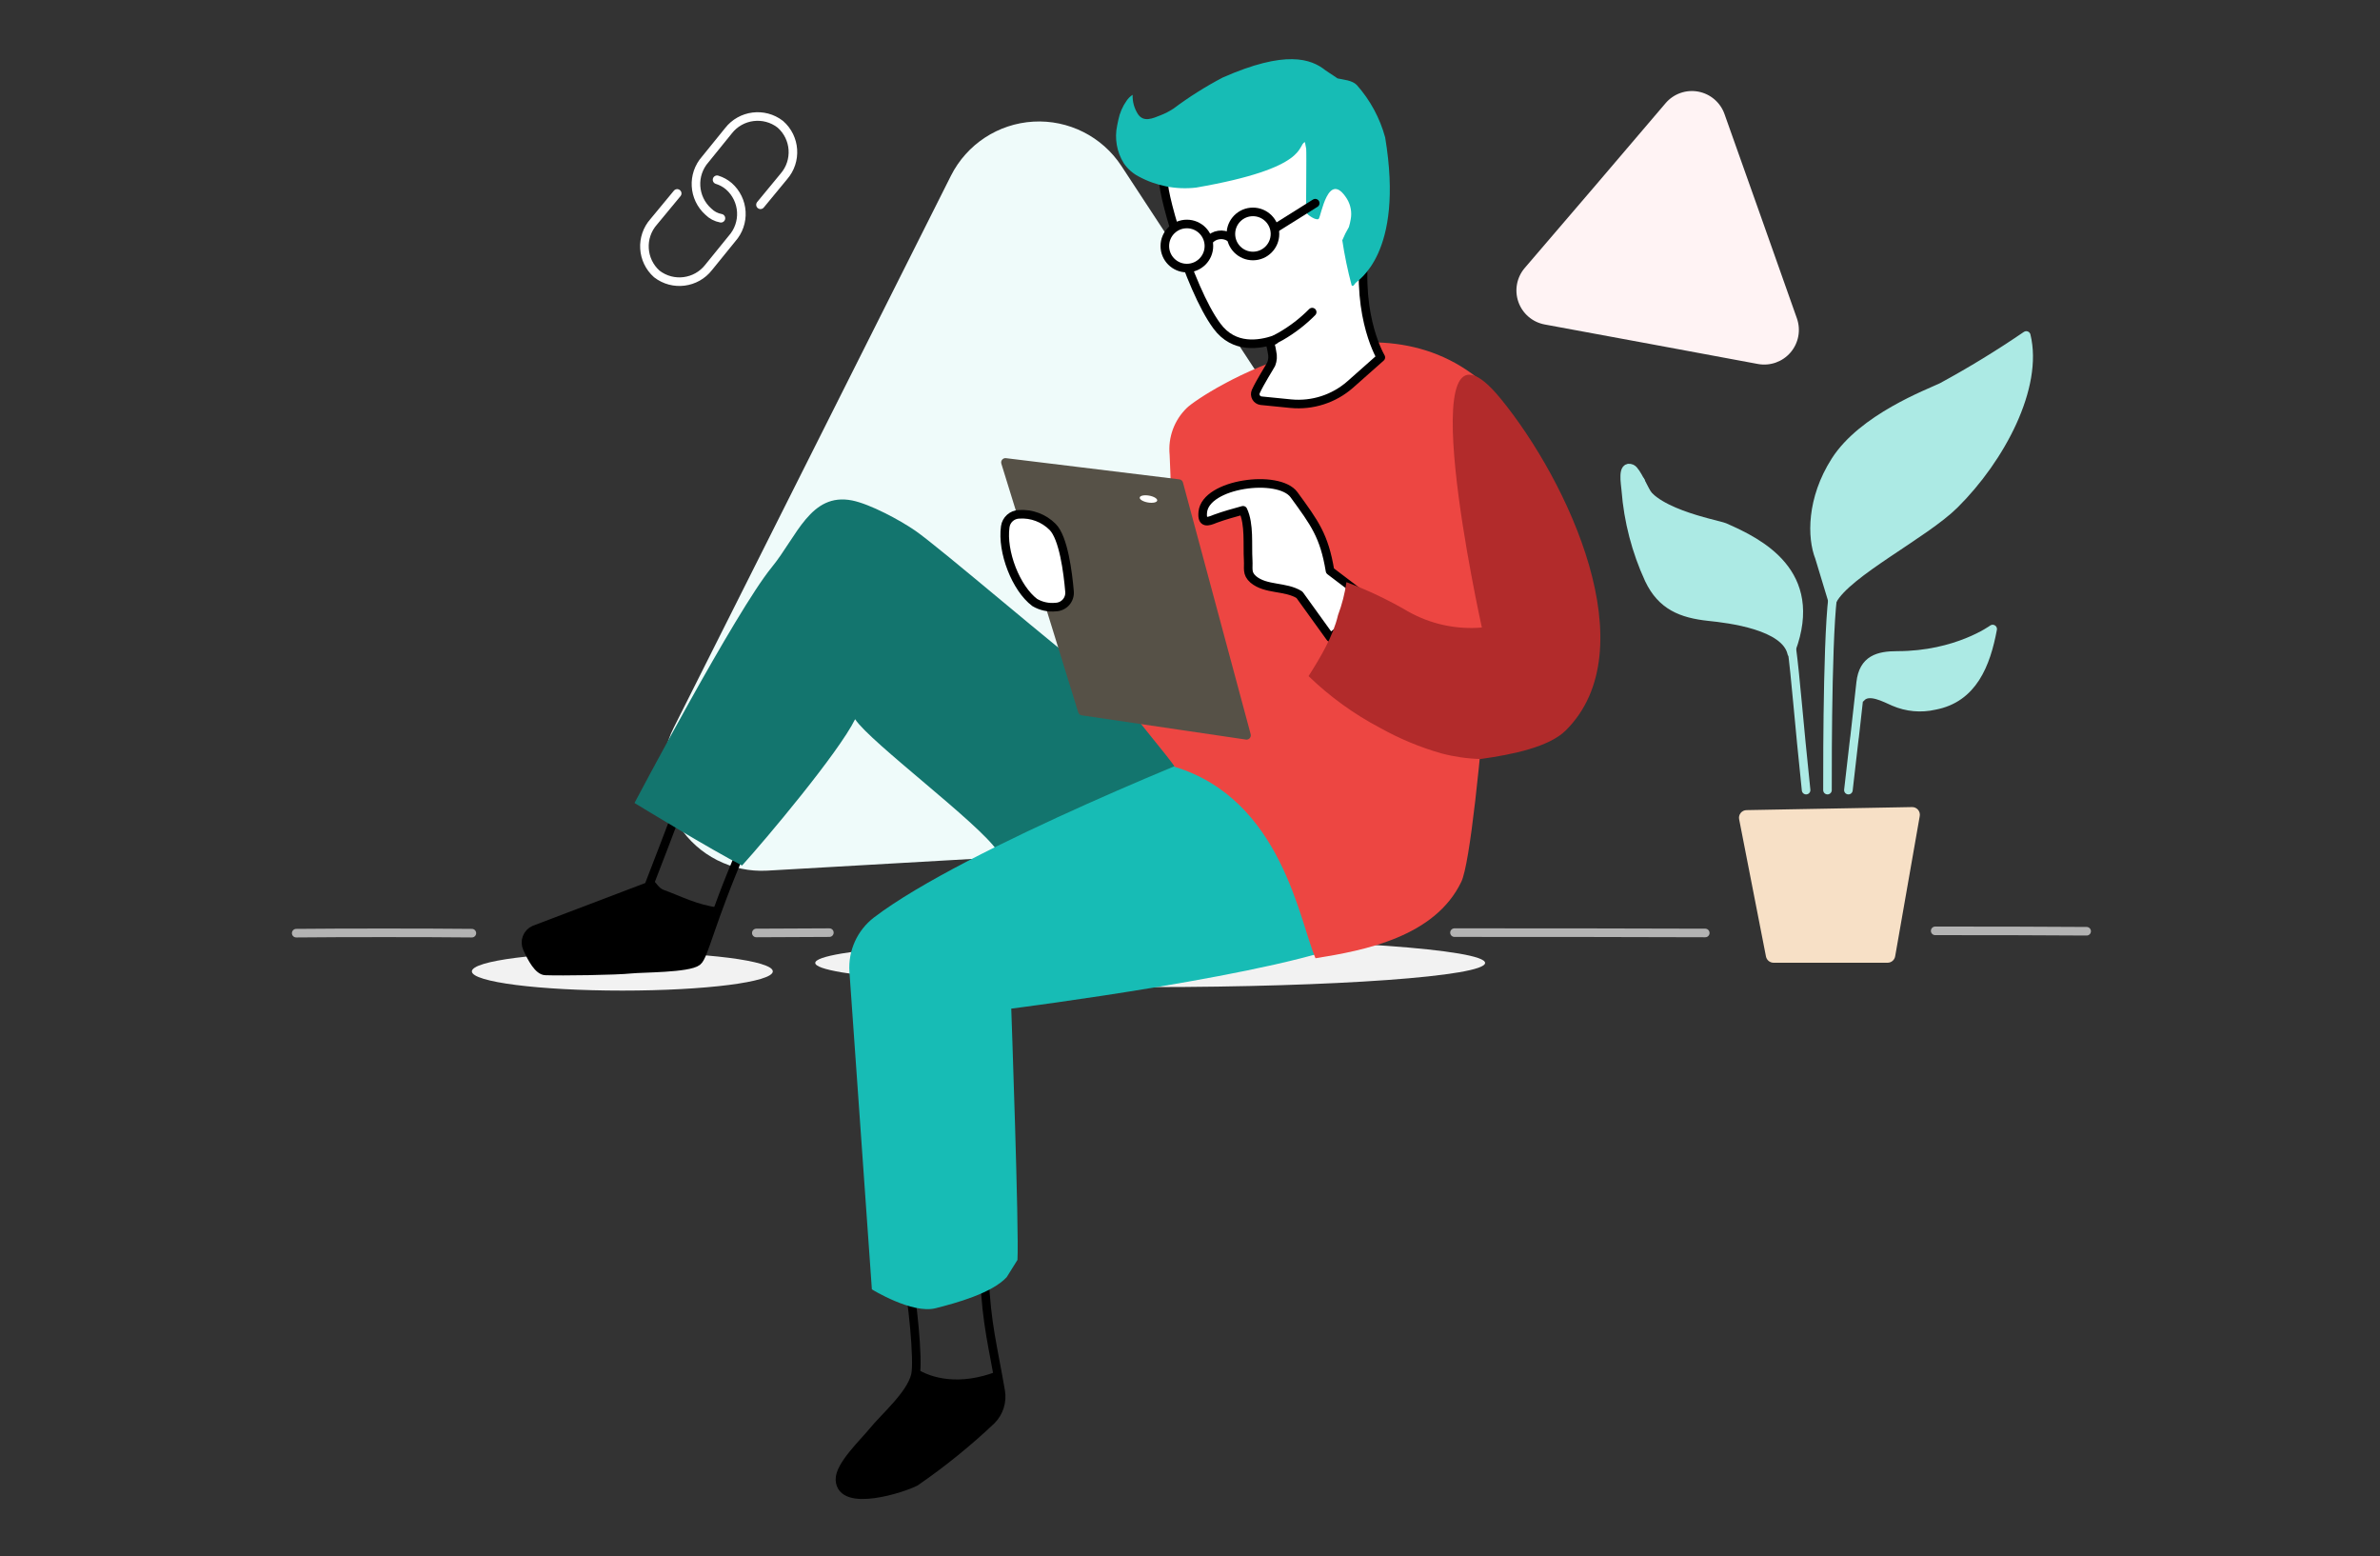
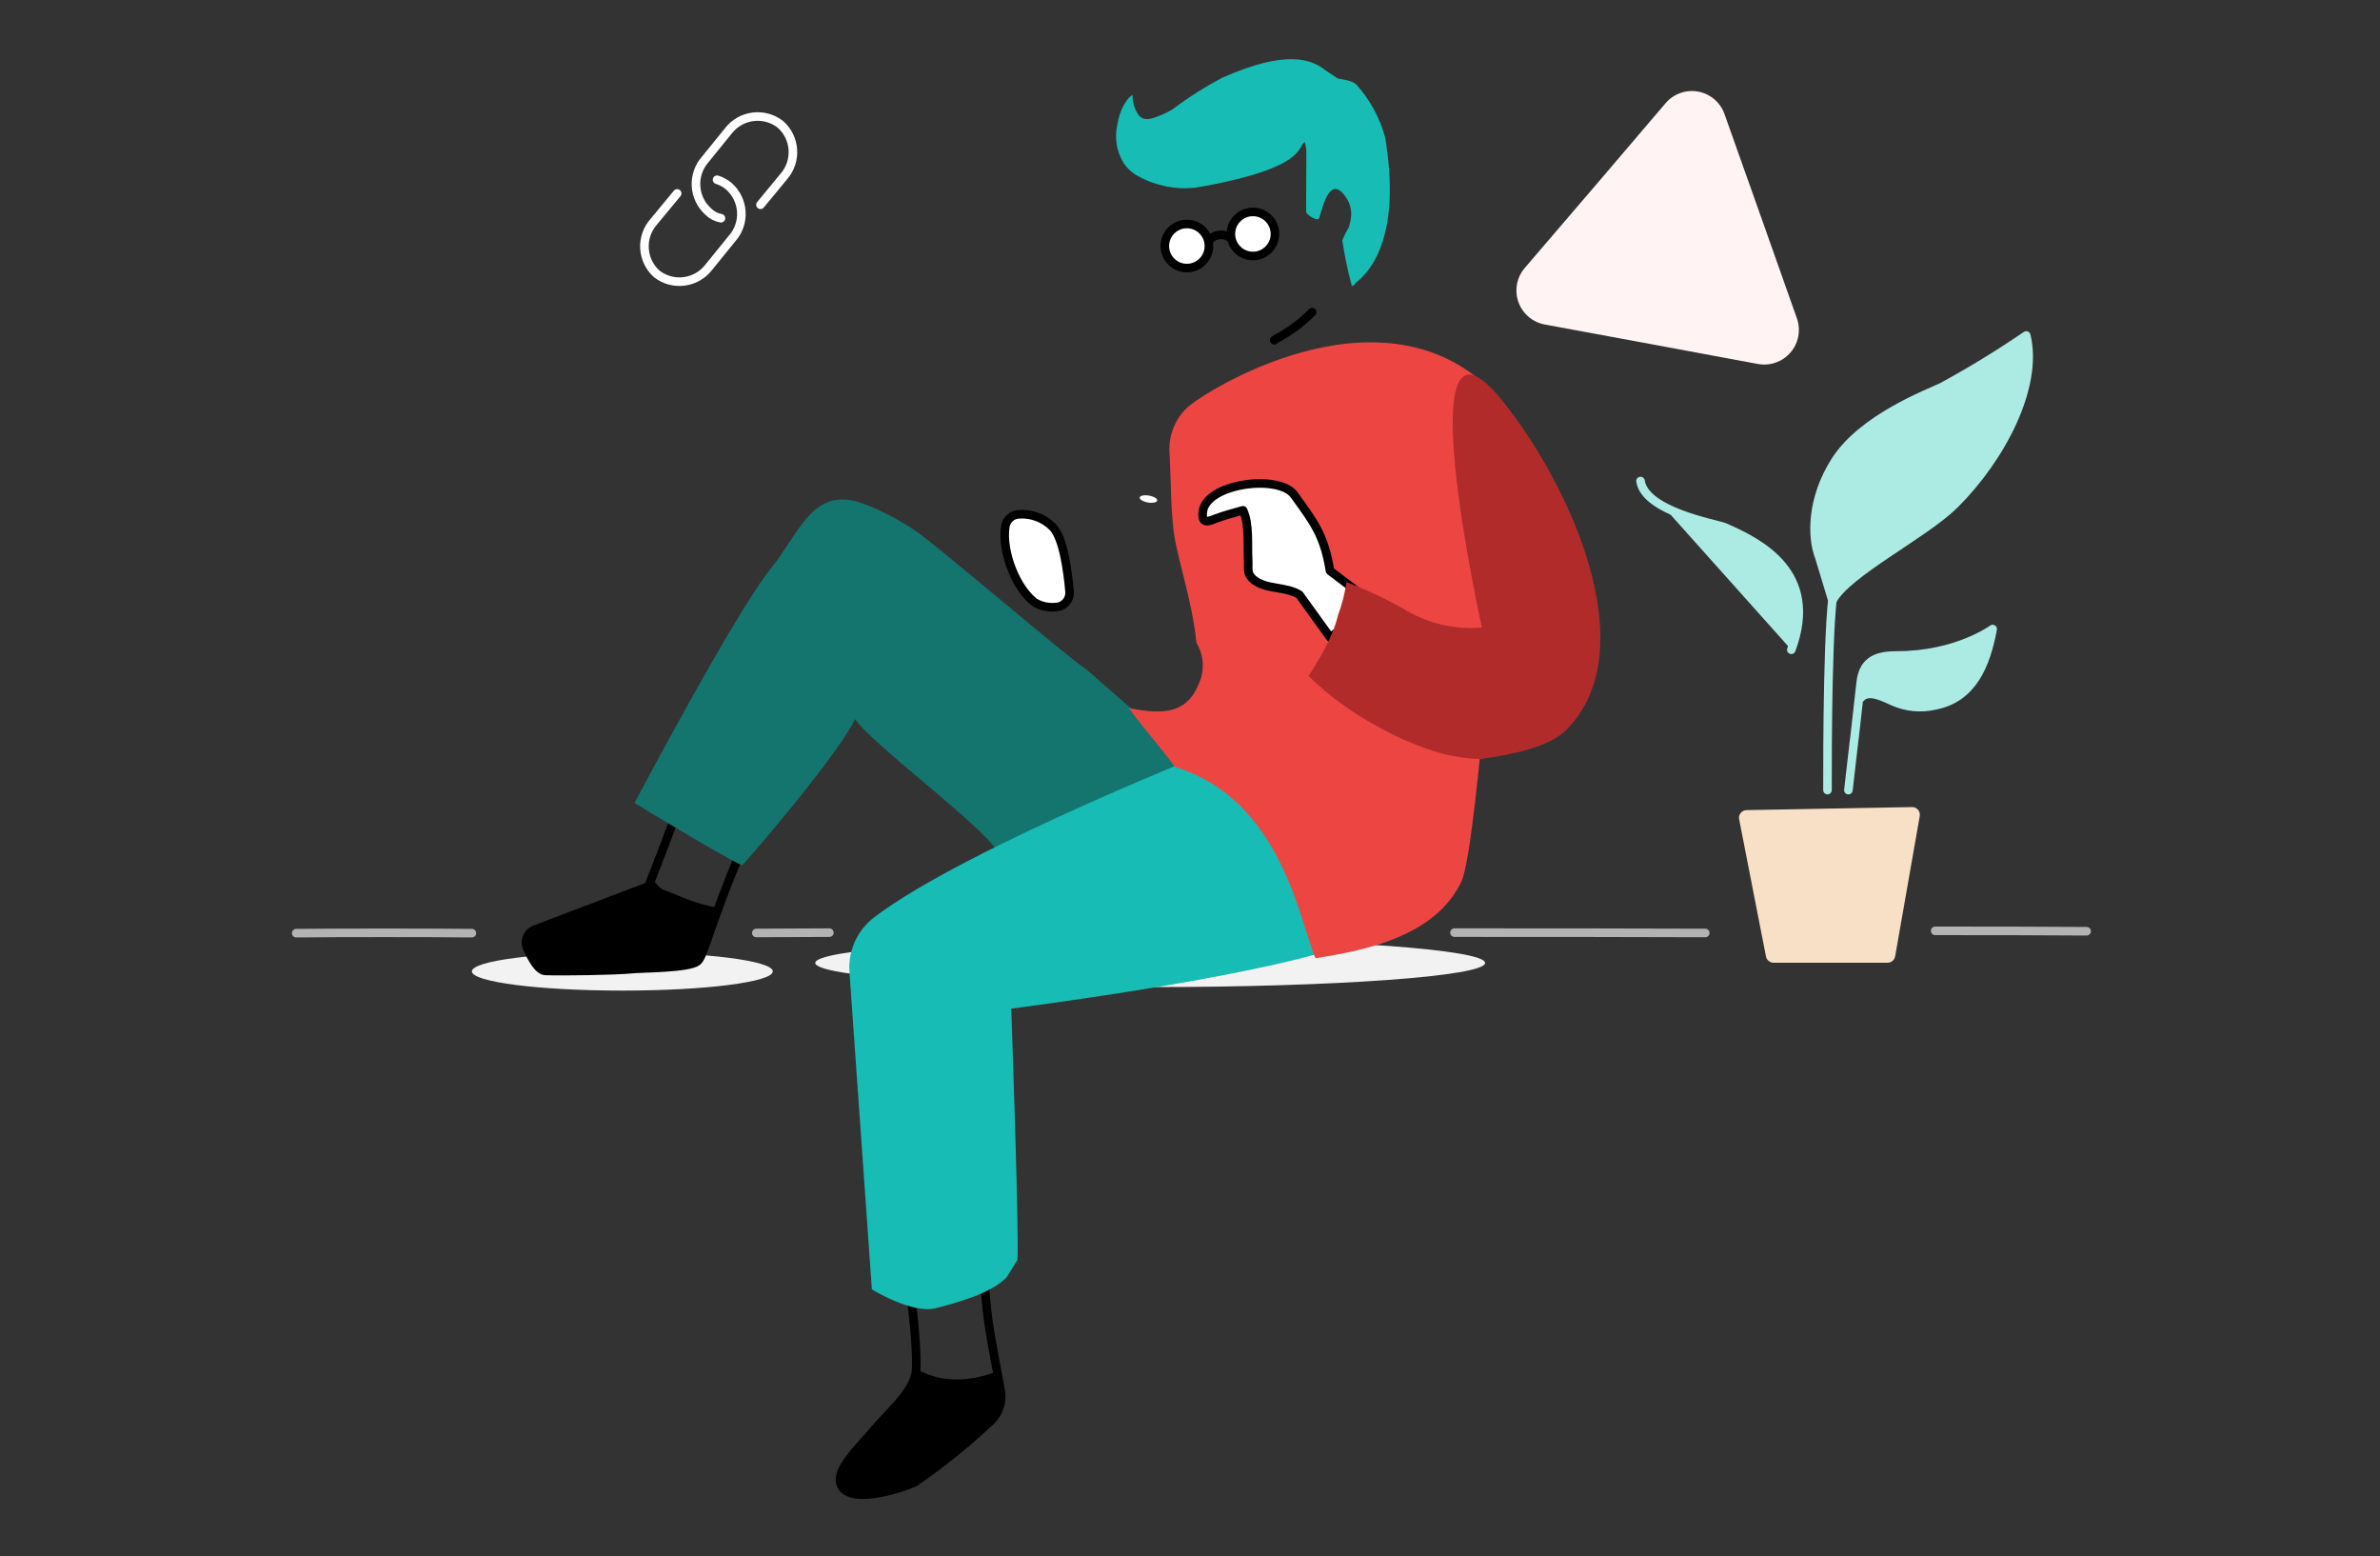
<svg xmlns="http://www.w3.org/2000/svg" width="751px" height="491px" viewBox="0 0 751 491" version="1.1">
  <rect x="0" y="0" width="751" height="491" fill="#333333" stroke="none" />
  <title>Step 1</title>
  <g id="pf-integration-landing-facebook" stroke="none" stroke-width="1" fill="none" fill-rule="evenodd">
    <g id="Artboard" transform="translate(-134, -215)">
      <g id="Asset-6-Copy" transform="translate(227, 233)">
        <path d="M0.464,276.374 C14.687,276.228 41.613,276.228 55.899,276.374" id="Path" stroke="#B3B3B3" stroke-width="2.707" stroke-linecap="round" stroke-linejoin="round" />
        <ellipse id="Oval" fill="#F2F2F2" fill-rule="nonzero" cx="269.933" cy="285.766" rx="105.684" ry="7.622" />
        <ellipse id="Oval" fill="#F2F2F2" fill-rule="nonzero" cx="103.378" cy="288.432" rx="47.48" ry="6.06" />
        <path d="M517.641,275.645 C546.004,275.645 537.674,275.645 565.433,275.77" id="Path" stroke="#B3B3B3" stroke-width="2.707" stroke-linecap="round" stroke-linejoin="round" />
-         <path d="M260.854,34.352 C254.753,25.064 244.163,19.735 233.069,20.37 C221.976,21.006 212.063,27.51 207.064,37.434 L163.332,124.48 L119.601,211.527 C114.578,221.441 115.225,233.282 121.298,242.589 C127.372,251.897 137.949,257.258 149.047,256.653 L246.339,251.093 L343.631,245.512 C354.727,244.878 364.643,238.373 369.643,228.446 C374.642,218.52 373.967,206.68 367.871,197.387 L314.331,115.9 L260.854,34.352 Z" id="Path" fill="#EFFBFA" fill-rule="nonzero" />
        <path d="M141.508,248.948 C131.096,272.917 129.222,283.58 127.056,285.287 C124.265,287.474 109.584,287.37 106.231,287.724 C101.275,288.244 84.074,288.473 79.16,288.286 C76.973,288.286 74.807,284.392 73.37,281.164 C72.875,280.094 72.831,278.87 73.251,277.768 C73.67,276.667 74.517,275.781 75.599,275.312 L111.646,261.61 C111.646,261.61 121.183,237.016 122.058,234.184" id="Path" stroke="#000000" stroke-width="2.707" stroke-linecap="round" stroke-linejoin="round" />
        <path d="M116.435,262.734 C114.707,262.089 114.061,260.298 112.604,259.215 L111.667,261.61 L75.619,275.312 C74.538,275.781 73.691,276.667 73.272,277.768 C72.852,278.87 72.895,280.094 73.391,281.164 C74.828,284.392 76.994,288.203 79.18,288.286 C84.137,288.473 101.338,288.286 106.252,287.724 C109.543,287.37 124.224,287.474 127.077,285.287 C128.535,284.142 129.909,278.915 133.803,268.315 C126.806,267.42 121.975,264.733 116.435,262.734 Z" id="Path" fill="#000000" fill-rule="nonzero" />
        <path d="M249.858,193.222 C243.777,189.307 203.357,154.551 195.714,149.345 C190.862,146.013 181.554,141.015 175.869,139.869 C162.77,137.308 158.501,151.177 150.525,160.944 C139.176,174.792 107.21,235.308 107.21,235.308 C107.21,235.308 132.2,250.552 141.154,255.029 C148.464,246.991 171.6,219.482 176.827,208.882 C181.679,216.233 215.623,241.452 221.641,250.323 L288.571,226.958 L249.858,193.222 Z" id="Path" fill="#13756E" fill-rule="nonzero" />
        <path d="M451.169,18.004 C449.873,14.322 446.708,11.613 442.87,10.899 C439.032,10.186 435.106,11.577 432.573,14.547 L410.353,40.599 L388.133,66.525 C385.597,69.481 384.829,73.564 386.117,77.24 C387.405,80.915 390.554,83.625 394.38,84.351 L428.095,90.578 L461.727,96.825 C465.558,97.526 469.473,96.136 472.005,93.176 C474.536,90.216 475.301,86.132 474.013,82.456 L462.602,50.199 L451.169,18.004 Z" id="Path" fill="#FFF3F4" fill-rule="nonzero" />
        <path d="M481.094,157.82 C478.616,151.573 478.449,139.453 486.113,127.416 C494.734,113.88 515.558,106.113 519.723,104.114 C528.88,99.142 537.776,93.707 546.379,87.829 C550.335,103.989 538.403,126.625 523.701,141.181 C514.33,150.49 489.778,162.714 485.217,171.419 L481.094,157.82 Z" id="Path" stroke="#ACEAE4" stroke-width="2.707" fill="#ACEAE4" fill-rule="nonzero" stroke-linecap="round" stroke-linejoin="round" />
        <path d="M486.113,166.254 C483.655,172.502 483.634,220.565 483.655,231.248" id="Path" stroke="#ACEAE4" stroke-width="2.707" fill="#ACEAE4" fill-rule="nonzero" stroke-linecap="round" stroke-linejoin="round" />
-         <path d="M476.908,231.248 C472.243,187.058 472.993,176.396 466.371,169.399 C460.665,163.38 458.999,157.237 452.127,152.906 C445.255,148.574 432.177,144.576 427.137,138.328 C425.93,136.829 423.389,130.478 421.848,129.832 C418.662,128.499 419.87,134.601 420.015,136.6 C420.77,146.352 423.252,155.892 427.346,164.776 C431.302,173.105 437.591,175.604 446.234,176.521 C452.481,177.166 470.473,179.29 472.389,188.141" id="Path" stroke="#ACEAE4" stroke-width="2.707" fill="#ACEAE4" fill-rule="nonzero" stroke-linecap="round" stroke-linejoin="round" />
        <path d="M424.659,133.747 C426.075,143.41 448.566,147.262 451.169,148.324 C462.227,153.156 481.302,162.631 472.243,186.975" id="Path" stroke="#ACEAE4" stroke-width="2.707" fill="#ACEAE4" fill-rule="nonzero" stroke-linecap="round" stroke-linejoin="round" />
        <path d="M490.257,231.248 C494.13,197.324 490.257,231.997 494.13,197.324 C494.942,189.994 499.753,188.765 505.708,188.765 C524.45,188.765 535.779,180.436 535.779,180.436 C533.697,191.598 529.532,202.281 517.474,204.55 C513.161,205.545 508.643,205.128 504.584,203.363 C501.898,202.218 496.587,199.199 494.172,202.156" id="Path" stroke="#ACEAE4" stroke-width="2.707" fill="#ACEAE4" fill-rule="nonzero" stroke-linecap="round" stroke-linejoin="round" />
        <path d="M455.792,240.514 L464.247,283.746 C464.483,284.882 465.481,285.698 466.642,285.704 L502.626,285.704 C503.829,285.696 504.846,284.811 505.021,283.621 L512.768,239.432 C512.893,238.719 512.692,237.988 512.22,237.439 C511.748,236.89 511.055,236.582 510.331,236.599 L458.124,237.557 C457.392,237.564 456.703,237.902 456.249,238.477 C455.796,239.052 455.628,239.801 455.792,240.514 Z" id="Path" fill="#F7E0C6" fill-rule="nonzero" />
        <path d="M193.403,384.995 C194.694,390.347 196.964,411.401 195.839,415.857 C194.298,422.104 186.135,428.956 182.283,433.724 C179.596,437.036 171.87,444.324 172.037,448.801 C172.433,457.923 192.403,451.342 195.902,449.405 C204.373,443.57 212.379,437.088 219.85,430.018 C222.243,427.612 223.329,424.201 222.766,420.855 C220.371,406.923 218.288,399.718 217.643,384.808" id="Path" stroke="#000000" stroke-width="2.707" stroke-linecap="round" stroke-linejoin="round" />
        <path d="M221.62,414.607 C209.875,419.21 200.796,416.794 196.11,413.691 C196.08,414.392 195.99,415.089 195.839,415.774 C194.298,422.021 186.135,428.872 182.283,433.641 C179.596,436.952 171.87,444.241 172.037,448.718 C172.433,457.839 192.403,451.259 195.902,449.322 C204.37,443.513 212.376,437.059 219.85,430.018 C222.243,427.612 223.329,424.201 222.766,420.855 C222.37,418.668 221.933,416.586 221.62,414.607 Z" id="Path" fill="#000000" fill-rule="nonzero" />
        <path d="M365.955,276.208 C394.318,276.208 417.267,276.208 445.088,276.312" id="Path" stroke="#B3B3B3" stroke-width="2.707" stroke-linecap="round" stroke-linejoin="round" />
        <line x1="145.652" y1="276.312" x2="168.705" y2="276.208" id="Path" stroke="#B3B3B3" stroke-width="2.707" stroke-linecap="round" stroke-linejoin="round" />
        <path d="M335.905,278.269 C313.56,289.077 226.097,300.177 226.097,300.177 C226.097,300.177 228.596,370.397 228.055,379.456 L224.661,384.891 C219.933,389.993 208.605,393.075 202.191,394.699 C194.757,396.553 182.116,388.743 182.116,388.743 L175.036,288.577 C174.579,281.921 177.488,275.478 182.782,271.418 C211.291,249.677 293.548,216.879 303.086,213.63" id="Path" fill="#17BCB5" fill-rule="nonzero" />
        <path d="M381.011,116.088 C380.345,111.465 380.241,107.55 376.7,104.239 C341.153,70.753 286.072,106.196 281.512,110.673 C277.528,114.525 275.525,119.987 276.076,125.501 C276.514,133.497 276.389,141.785 277.367,149.74 C278.346,157.695 283.407,172.377 284.51,184.705 C286.545,188.039 287.081,192.075 285.989,195.825 C282.303,207.091 274.827,207.632 263.311,205.383 C263.936,206.987 276.597,221.856 277.659,223.896 C311.436,234.184 317.017,272.605 322.099,284.288 C337.55,281.83 359.77,277.561 368.121,260.152 C373.556,248.678 381.657,128.333 381.011,116.088 Z" id="Path" fill="#ED4642" fill-rule="nonzero" />
-         <path d="M274.348,38.516 C272.64,39.454 282.011,72.794 291.008,84.872 C296.422,92.202 304.46,90.724 309.062,89.203 L307.501,90.016 C307.501,90.286 307.813,90.474 307.896,90.744 C308.098,91.506 308.258,92.277 308.375,93.056 C308.692,94.321 308.604,95.654 308.125,96.867 C307.521,98.012 304.689,102.406 303.252,105.53 C303,106.128 303.041,106.81 303.364,107.374 C303.686,107.937 304.254,108.318 304.897,108.404 L314.31,109.341 C321.124,110.005 327.908,107.819 333.052,103.302 L342.715,94.743 C342.153,93.722 334.073,79.52 338.342,55.468 L329.429,21.19 L274.348,38.516 Z" id="Path" stroke="#000000" stroke-width="2.707" fill="#FFFFFF" fill-rule="nonzero" stroke-linecap="round" stroke-linejoin="round" />
        <path d="M309.083,89.328 C308.75,89.328 310.832,88.266 311.166,88.079 C314.788,85.99 318.114,83.427 321.057,80.457" id="Path" stroke="#000000" stroke-width="2.707" stroke-linecap="round" stroke-linejoin="round" />
        <path d="M326.68,162.068 C324.847,150.969 321.807,146.971 315.331,138.079 C310.52,131.456 287.405,134.476 286.53,143.555 C286.176,147.221 288.03,146.658 290.487,145.638 C293.319,144.597 296.359,143.764 299.233,142.972 C301.316,147.366 300.566,153.843 300.858,158.695 C301.024,161.34 300.295,162.86 302.461,164.776 C306.48,168.128 312.603,166.858 317.038,169.628 L326.763,183.122 L340.299,172.397 L326.68,162.068 Z" id="Path" stroke="#000000" stroke-width="2.707" fill="#FFFFFF" fill-rule="nonzero" stroke-linecap="round" stroke-linejoin="round" />
-         <polygon id="Path" stroke="#565147" stroke-width="2.707" fill="#565147" fill-rule="nonzero" stroke-linejoin="round" points="224.265 127.875 278.971 134.559 300.337 213.963 248.525 206.321" />
        <path d="M228.596,144.243 C226.37,144.293 224.508,145.951 224.202,148.158 C223.078,156.05 227.576,167.608 233.511,172.064 C235.514,173.242 237.843,173.746 240.154,173.501 C241.386,173.46 242.546,172.915 243.365,171.994 C244.184,171.073 244.589,169.856 244.486,168.628 C243.965,162.506 242.57,151.615 239.134,148.199 C236.354,145.425 232.515,143.983 228.596,144.243 Z" id="Path" stroke="#000000" stroke-width="2.707" fill="#FFFFFF" fill-rule="nonzero" stroke-linecap="round" stroke-linejoin="round" />
        <path d="M380.511,107.737 C350.399,71.065 374.597,179.957 374.597,179.957 C366.447,180.655 358.278,178.861 351.17,174.813 C345.012,171.207 338.553,168.141 331.865,165.65 C331.356,169.207 330.463,172.698 329.2,176.063 C327.617,182.83 323.598,189.474 319.912,195.284 C326.653,201.798 334.289,207.316 342.59,211.672 C348.682,215.07 355.145,217.754 361.853,219.669 C365.874,220.728 370.003,221.322 374.16,221.439 C384.572,220.002 395.859,217.566 401.023,212.464 C426.804,186.975 401.815,133.768 380.511,107.737 Z" id="Path" fill="#B22B2B" fill-rule="nonzero" />
        <path d="M325.326,4.239 C320.662,0.491 312.623,-2.279 292.798,6.468 C287.37,9.322 282.175,12.602 277.263,16.276 C275.995,17.112 274.64,17.81 273.223,18.358 C270.724,19.358 267.892,20.649 266.101,18.046 C264.913,16.223 264.316,14.078 264.394,11.903 C263.636,12.402 262.985,13.046 262.478,13.798 C261.212,15.589 260.333,17.625 259.896,19.774 L259.521,21.565 C258.642,25.662 259.388,29.941 261.603,33.498 C262.799,35.25 264.409,36.68 266.289,37.663 C271.823,40.669 278.149,41.898 284.406,41.182 C320.516,34.935 316.205,27.729 318.767,26.834 L319.162,28.916 C319.308,30.166 319.058,48.658 319.162,48.97 C319.495,49.824 322.348,51.678 323.098,51.053 C323.848,50.428 326.055,35.205 332.053,44.764 C333.228,46.712 333.636,49.028 333.198,51.261 C333.062,52.064 332.875,52.857 332.636,53.635 C331.839,54.97 331.143,56.362 330.553,57.8 C331.273,62.592 332.261,67.341 333.51,72.023 C333.906,72.544 334.385,71.752 334.635,71.378 C335.197,70.524 350.212,62.277 344.089,25.376 C342.425,19.239 339.36,13.572 335.135,8.821 C333.677,7.321 330.97,7.155 329.075,6.738 L325.326,4.239 Z" id="Path" fill="#17BCB5" fill-rule="nonzero" />
        <circle id="Oval" stroke="#000000" stroke-width="2.707" fill="#FFFFFF" fill-rule="nonzero" stroke-linecap="round" stroke-linejoin="round" cx="281.512" cy="59.612" r="6.955" />
        <circle id="Oval" stroke="#000000" stroke-width="2.707" fill="#FFFFFF" fill-rule="nonzero" stroke-linecap="round" stroke-linejoin="round" cx="302.357" cy="55.801" r="6.955" />
        <path d="M294.943,56.821 C293.938,56.193 292.74,55.949 291.57,56.134 C290.351,56.303 289.242,56.928 288.467,57.883" id="Path" stroke="#000000" stroke-width="2.707" stroke-linecap="round" stroke-linejoin="round" />
-         <line x1="309.583" y1="53.885" x2="322.015" y2="46.097" id="Path" stroke="#000000" stroke-width="2.707" fill="#FFFFFF" fill-rule="nonzero" stroke-linecap="round" stroke-linejoin="round" />
        <ellipse id="Oval" fill="#FFFFFF" fill-rule="nonzero" transform="translate(269.394, 139.427) rotate(-80.159) translate(-269.394, -139.427) " cx="269.394" cy="139.427" rx="1.098" ry="2.796" />
        <path d="M146.964,46.596 L154.336,37.663 C158.57,32.802 158.067,25.431 153.212,21.19 L153.212,21.19 C148.114,17.254 140.793,18.186 136.844,23.273 L129.555,32.269 C125.277,37.092 125.705,44.467 130.513,48.762 L130.513,48.762 C131.594,49.847 132.982,50.574 134.49,50.845" id="Path" stroke="#FFFFFF" stroke-width="2.707" stroke-linecap="round" />
        <path d="M120.684,43.015 L113.291,51.948 C109.015,56.764 109.444,64.132 114.249,68.421 L114.249,68.421 C119.346,72.357 126.668,71.425 130.617,66.338 L137.989,57.259 C140.048,54.948 141.103,51.914 140.924,48.824 C140.744,45.734 139.344,42.843 137.031,40.786 L137.031,40.786 C135.933,39.837 134.649,39.128 133.262,38.704" id="Path" stroke="#FFFFFF" stroke-width="2.707" stroke-linecap="round" />
      </g>
    </g>
  </g>
</svg>